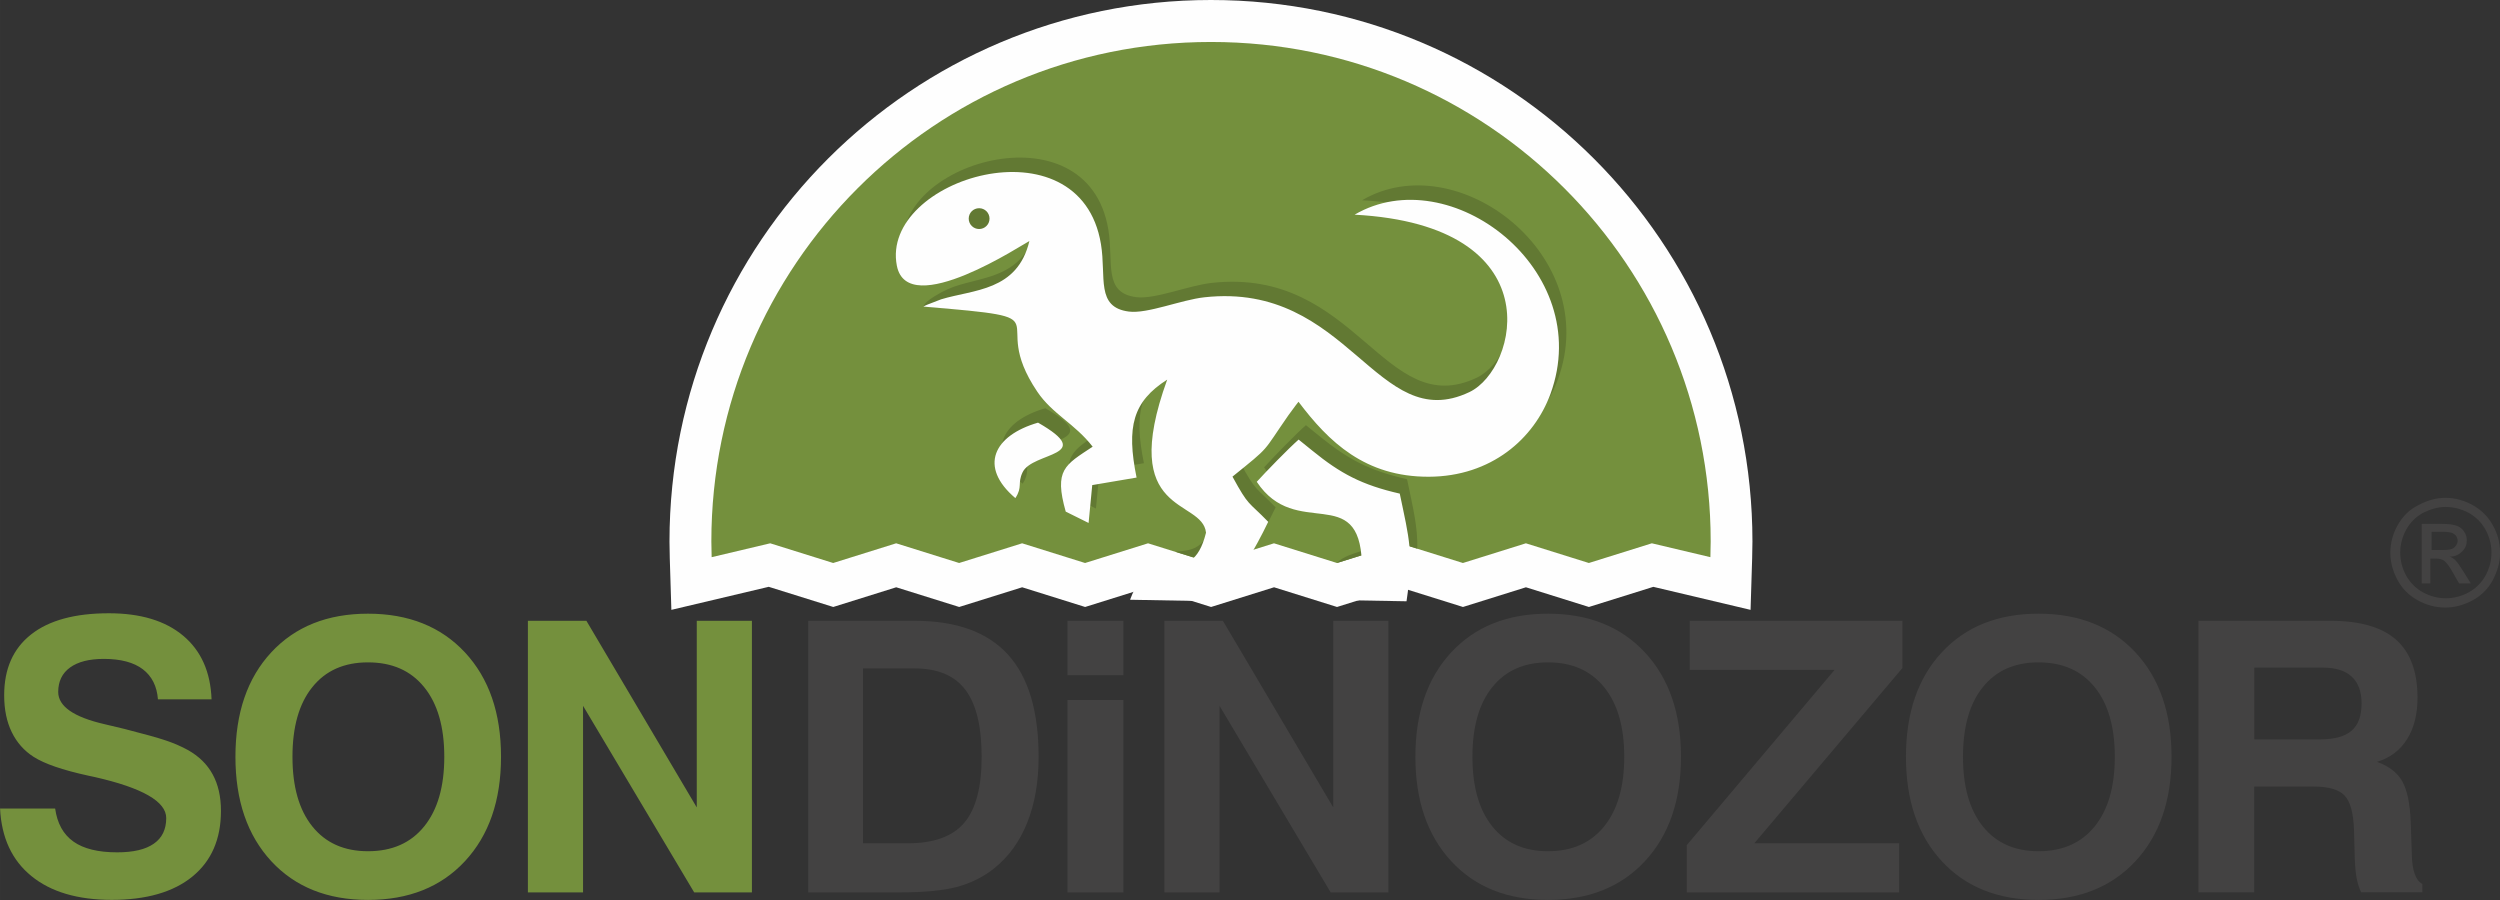
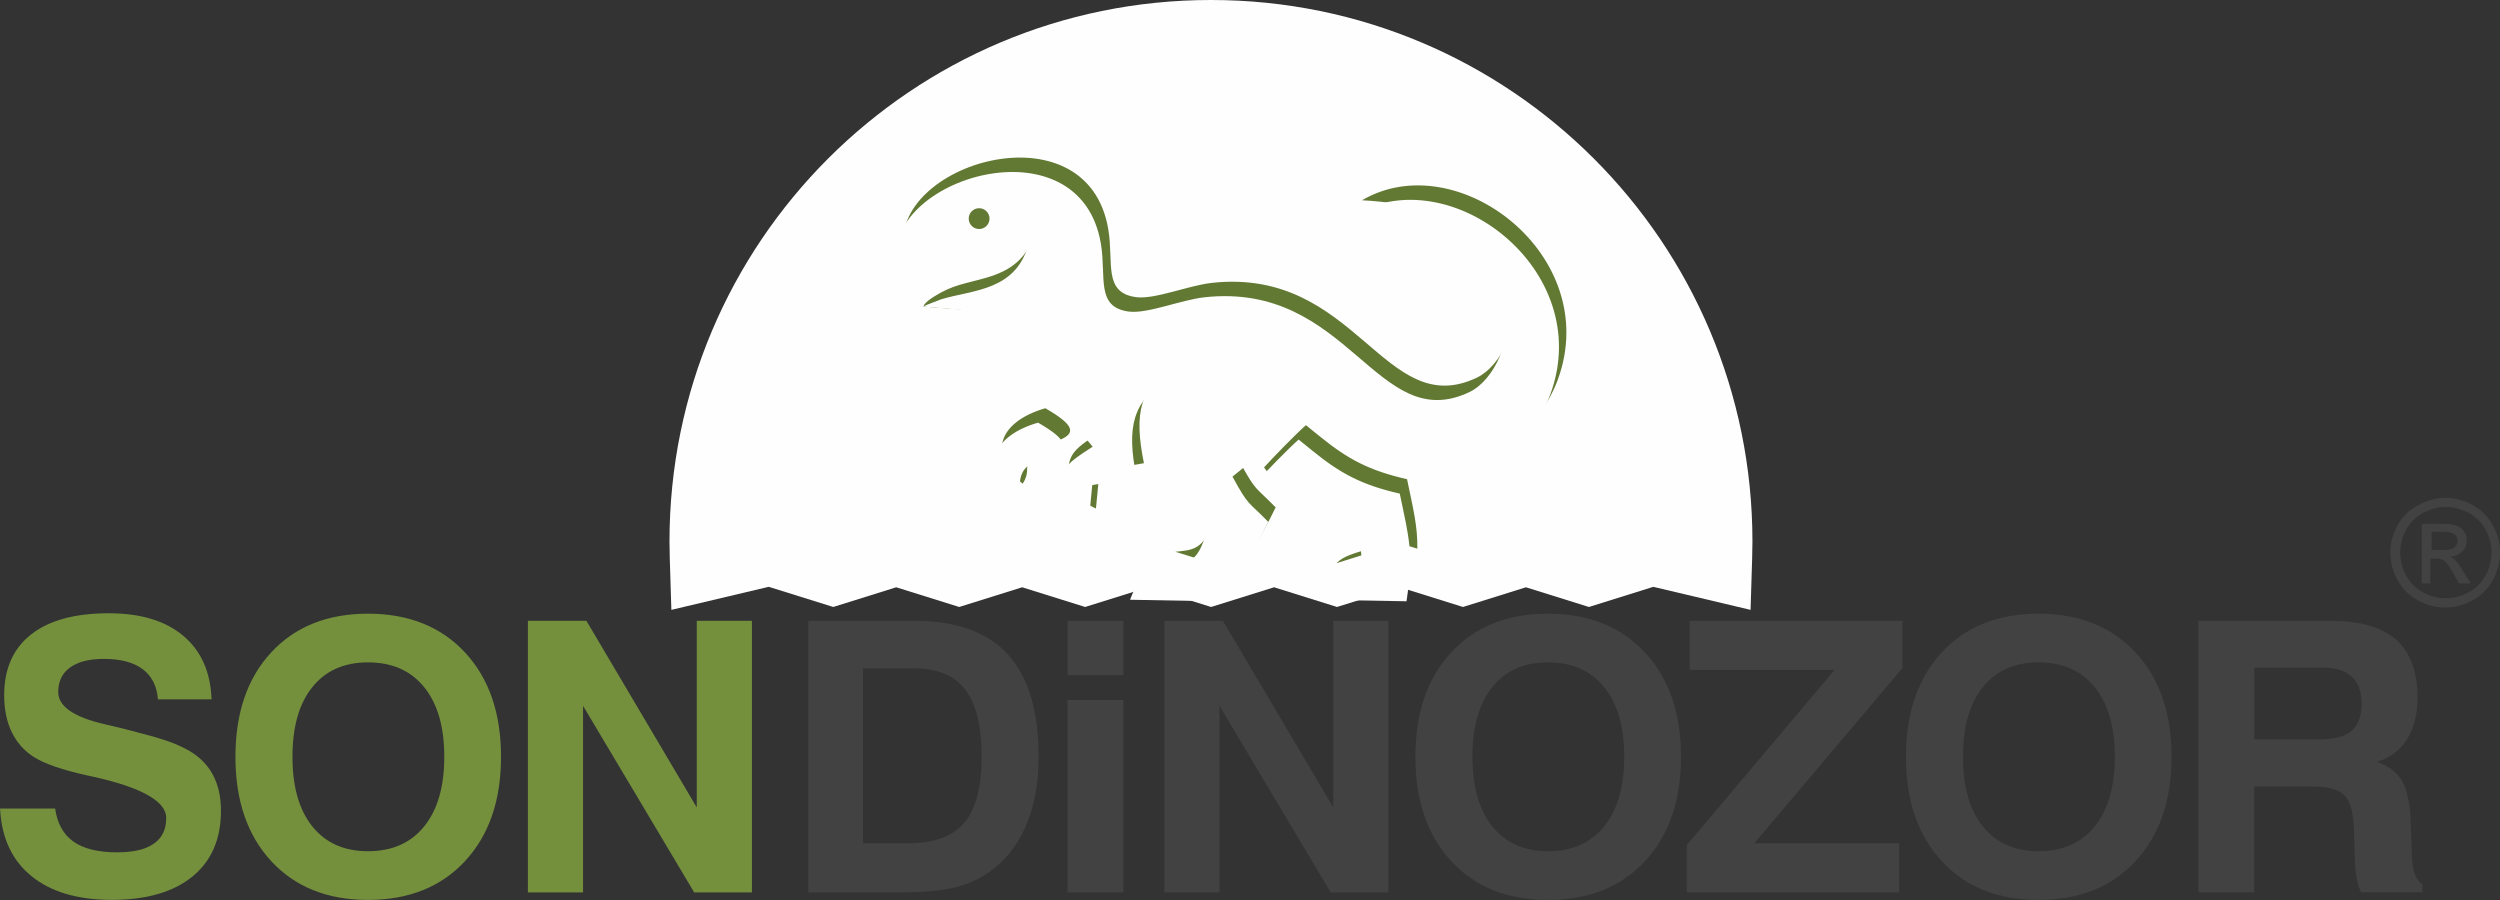
<svg xmlns="http://www.w3.org/2000/svg" xml:space="preserve" width="77.422mm" height="27.871mm" version="1.1" style="shape-rendering:geometricPrecision; text-rendering:geometricPrecision; image-rendering:optimizeQuality; fill-rule:evenodd; clip-rule:evenodd" viewBox="0 0 42518 15306">
  <rect x="0" y="0" width="42518" height="15306" fill="#333333" stroke="none" />
  <defs>
    <style type="text/css">
   
    .fil0 {fill:#FEFEFE}
    .fil1 {fill:#74903D}
    .fil5 {fill:#FEFEFE;fill-rule:nonzero}
    .fil4 {fill:#434242;fill-rule:nonzero}
    .fil2 {fill:#627933;fill-rule:nonzero}
    .fil3 {fill:#74903D;fill-rule:nonzero}
   
  </style>
  </defs>
  <g id="Layer_x0020_1">
    <path class="fil0" d="M28120 9980l-1097 343 -1071 -335 -1071 335 -1071 -335 -1071 335 -1071 -335 -1071 335 -1071 -335 -1071 335 -1071 -335 -1071 335 -1071 -335 -1071 335 -1097 -343 -1656 392 -27 -874c-3,-96 -5,-193 -5,-289 0,-5086 4123,-9209 9209,-9209 5086,0 9209,4123 9209,9209 0,96 -2,193 -5,289l-27 874 -1656 -392z" />
-     <path class="fil1" d="M20599 714c4692,0 8495,3803 8495,8495 0,89 -2,178 -5,267l-996 -236 -1071 335 -1071 -335 -1071 335 -1071 -335 -1071 335 -1071 -335 -1071 335 -1071 -335 -1071 335 -1071 -335 -1071 335 -1071 -335 -1071 335 -1071 -335 -996 236c-3,-89 -5,-178 -5,-267 0,-4692 3803,-8495 8495,-8495z" />
    <path class="fil2" d="M24105 9332l-294 -92 -1071 335 -5 -2c117,-115 274,-157 551,-240 -43,-1386 -1123,-379 -1788,-1384 158,-174 542,-569 712,-718l234 189c479,390 841,583 1486,730 110,528 180,801 175,1182zm-2804 23l-702 219 -609 -190c261,-29 508,-14 646,-568 -61,-594 -1510,-261 -660,-2604 -584,373 -697,799 -521,1666l-754 127 -62 644 -389 -193c-200,-713 -14,-791 458,-1104 -302,-390 -687,-556 -942,-936 -885,-1317 455,-991 -2063,-1202 11,-6 -7,-52 189,-174 329,-206 536,-214 890,-319 374,-111 714,-299 850,-866 -74,30 -2069,1361 -2253,419 -289,-1479 3117,-2518 3471,-368 93,565 -92,1075 475,1148 315,41 887,-199 1285,-243 2461,-270 2927,2364 4507,1612 823,-392 1429,-2835 -1953,-3017 1619,-951 4100,939 3332,3045 -278,763 -1008,1407 -2070,1411 -1082,4 -1702,-591 -2216,-1275 -15,18 -35,44 -44,56l-127 171c-456,656 -291,511 -952,1046 285,520 259,409 608,769 -115,240 -252,489 -394,724zm-3909 -1128c128,-195 31,-248 124,-441 169,-351 1275,-263 262,-843 -757,219 -1014,751 -386,1284zm-616 -4931c98,0 177,79 177,177 0,98 -79,177 -177,177 -98,0 -177,-79 -177,-177 0,-98 79,-177 177,-177z" />
    <path class="fil3" d="M0 13751l938 0c35,253 139,440 311,562 171,122 420,183 744,183 275,0 484,-49 624,-148 140,-97 210,-243 210,-435 0,-281 -403,-512 -1208,-696l-28 -6c-20,-4 -54,-12 -97,-21 -430,-94 -738,-200 -922,-318 -163,-104 -287,-245 -373,-422 -86,-177 -128,-385 -128,-626 0,-450 153,-794 458,-1034 305,-240 745,-360 1322,-360 540,0 961,127 1266,383 304,256 464,616 481,1081l-912 0c-17,-224 -103,-394 -257,-512 -155,-117 -375,-176 -662,-176 -248,0 -440,48 -575,146 -135,97 -202,237 -202,416 0,244 262,427 787,548 142,34 253,60 332,79 337,86 576,152 717,200 140,48 263,102 368,160 188,105 329,243 423,415 94,172 141,379 141,620 0,481 -162,853 -486,1118 -324,264 -782,396 -1370,396 -581,0 -1038,-135 -1368,-405 -331,-269 -509,-653 -533,-1150zm4974 -880c0,509 112,903 338,1184 226,282 542,422 946,422 410,0 728,-140 956,-422 228,-282 342,-676 342,-1184 0,-509 -114,-903 -342,-1184 -228,-282 -546,-422 -956,-422 -405,0 -721,140 -946,421 -226,279 -338,675 -338,1185zm-970 0c0,-746 203,-1339 610,-1777 407,-438 955,-657 1645,-657 689,0 1240,220 1648,658 409,440 614,1031 614,1776 0,744 -205,1336 -614,1776 -408,439 -958,658 -1648,658 -690,0 -1238,-219 -1645,-658 -407,-440 -610,-1032 -610,-1776zm4974 2306l0 -4619 995 0 1877 3174 0 -3174 938 0 0 4619 -982 0 -1890 -3173 0 3173 -938 0z" />
-     <path class="fil4" d="M14678 14342l762 0c441,0 761,-116 958,-347 198,-231 297,-606 297,-1124 0,-517 -92,-896 -276,-1139 -184,-243 -471,-364 -863,-364l-878 0 0 2974zm-932 835l0 -4619 1809 0c710,0 1239,192 1587,574 348,382 522,963 522,1740 0,423 -64,794 -193,1117 -128,322 -316,581 -560,777 -184,147 -394,252 -628,316 -233,63 -562,95 -985,95l-1553 0zm4409 0l0 -3272 951 0 0 3272 -951 0zm0 -3694l0 -925 951 0 0 925 -951 0zm1648 3694l0 -4619 995 0 1877 3174 0 -3174 938 0 0 4619 -982 0 -1890 -3173 0 3173 -938 0zm5239 -2306c0,509 112,903 338,1184 226,282 542,422 946,422 410,0 728,-140 956,-422 228,-282 342,-676 342,-1184 0,-509 -114,-903 -342,-1184 -228,-282 -546,-422 -956,-422 -405,0 -721,140 -946,421 -226,279 -338,675 -338,1185zm-970 0c0,-746 203,-1339 610,-1777 407,-438 955,-657 1645,-657 689,0 1240,220 1648,658 409,440 614,1031 614,1776 0,744 -205,1336 -614,1776 -408,439 -958,658 -1648,658 -690,0 -1238,-219 -1645,-658 -407,-440 -610,-1032 -610,-1776zm4615 2306l0 -803 2514 -2981 -2464 0 0 -835 3618 0 0 803 -2519 2981 2463 0 0 835 -3611 0zm4698 -2306c0,509 112,903 338,1184 226,282 542,422 946,422 410,0 728,-140 956,-422 228,-282 342,-676 342,-1184 0,-509 -114,-903 -342,-1184 -228,-282 -546,-422 -956,-422 -405,0 -721,140 -946,421 -226,279 -338,675 -338,1185zm-970 0c0,-746 203,-1339 610,-1777 407,-438 955,-657 1645,-657 689,0 1240,220 1648,658 409,440 614,1031 614,1776 0,744 -205,1336 -614,1776 -408,439 -958,658 -1648,658 -690,0 -1238,-219 -1645,-658 -407,-440 -610,-1032 -610,-1776zm5925 -296l1118 0c243,0 422,-49 535,-147 115,-99 171,-253 171,-464 0,-200 -56,-352 -166,-455 -111,-104 -276,-155 -497,-155l-1162 0 0 1221zm-951 2602l0 -4619 2242 0c504,0 877,107 1120,322 243,215 364,545 364,987 0,282 -59,517 -178,705 -118,188 -288,317 -511,385 200,72 343,180 427,326 85,147 133,375 146,684l19 546c0,4 0,11 0,19 6,276 66,443 180,502l0 141 -1041 0c-33,-65 -59,-145 -77,-240 -17,-95 -28,-209 -32,-340l-13 -487c-11,-287 -64,-480 -162,-580 -97,-101 -273,-151 -526,-151l-1009 0 0 1799 -951 0z" />
+     <path class="fil4" d="M14678 14342l762 0c441,0 761,-116 958,-347 198,-231 297,-606 297,-1124 0,-517 -92,-896 -276,-1139 -184,-243 -471,-364 -863,-364l-878 0 0 2974m-932 835l0 -4619 1809 0c710,0 1239,192 1587,574 348,382 522,963 522,1740 0,423 -64,794 -193,1117 -128,322 -316,581 -560,777 -184,147 -394,252 -628,316 -233,63 -562,95 -985,95l-1553 0zm4409 0l0 -3272 951 0 0 3272 -951 0zm0 -3694l0 -925 951 0 0 925 -951 0zm1648 3694l0 -4619 995 0 1877 3174 0 -3174 938 0 0 4619 -982 0 -1890 -3173 0 3173 -938 0zm5239 -2306c0,509 112,903 338,1184 226,282 542,422 946,422 410,0 728,-140 956,-422 228,-282 342,-676 342,-1184 0,-509 -114,-903 -342,-1184 -228,-282 -546,-422 -956,-422 -405,0 -721,140 -946,421 -226,279 -338,675 -338,1185zm-970 0c0,-746 203,-1339 610,-1777 407,-438 955,-657 1645,-657 689,0 1240,220 1648,658 409,440 614,1031 614,1776 0,744 -205,1336 -614,1776 -408,439 -958,658 -1648,658 -690,0 -1238,-219 -1645,-658 -407,-440 -610,-1032 -610,-1776zm4615 2306l0 -803 2514 -2981 -2464 0 0 -835 3618 0 0 803 -2519 2981 2463 0 0 835 -3611 0zm4698 -2306c0,509 112,903 338,1184 226,282 542,422 946,422 410,0 728,-140 956,-422 228,-282 342,-676 342,-1184 0,-509 -114,-903 -342,-1184 -228,-282 -546,-422 -956,-422 -405,0 -721,140 -946,421 -226,279 -338,675 -338,1185zm-970 0c0,-746 203,-1339 610,-1777 407,-438 955,-657 1645,-657 689,0 1240,220 1648,658 409,440 614,1031 614,1776 0,744 -205,1336 -614,1776 -408,439 -958,658 -1648,658 -690,0 -1238,-219 -1645,-658 -407,-440 -610,-1032 -610,-1776zm5925 -296l1118 0c243,0 422,-49 535,-147 115,-99 171,-253 171,-464 0,-200 -56,-352 -166,-455 -111,-104 -276,-155 -497,-155l-1162 0 0 1221zm-951 2602l0 -4619 2242 0c504,0 877,107 1120,322 243,215 364,545 364,987 0,282 -59,517 -178,705 -118,188 -288,317 -511,385 200,72 343,180 427,326 85,147 133,375 146,684l19 546c0,4 0,11 0,19 6,276 66,443 180,502l0 141 -1041 0c-33,-65 -59,-145 -77,-240 -17,-95 -28,-209 -32,-340l-13 -487c-11,-287 -64,-480 -162,-580 -97,-101 -273,-151 -526,-151l-1009 0 0 1799 -951 0z" />
    <path class="fil4" d="M41597 8467c155,0 311,44 455,123 145,78 267,199 344,344 89,155 123,310 123,466 0,167 -44,310 -123,466 -78,145 -199,267 -344,344 -145,78 -300,123 -466,123 -167,0 -322,-44 -466,-123 -145,-78 -267,-199 -344,-344 -78,-145 -123,-300 -123,-466 0,-167 44,-322 123,-466 89,-155 199,-267 356,-344 145,-78 300,-123 454,-123l12 0 0 0zm0 155c-133,0 -255,34 -388,100 -123,67 -222,167 -288,289 -66,123 -100,255 -100,388 0,133 34,267 100,388 67,123 167,222 288,288 123,67 255,100 388,100 133,0 267,-34 388,-100 123,-67 222,-167 288,-288 67,-123 100,-255 100,-388 0,-133 -34,-267 -100,-388 -66,-123 -167,-222 -288,-289 -123,-66 -255,-100 -388,-100zm-410 1299l0 -1011 344 0c123,0 199,12 255,34 56,22 100,56 123,100 34,44 44,100 44,145 0,78 -22,133 -78,189 -56,56 -123,89 -211,89 34,12 67,34 89,55 44,44 89,111 145,201l123 199 -199 0 -89 -155c-66,-123 -123,-199 -167,-233 -34,-22 -78,-34 -133,-34l-100 0 0 422 -167 0 22 0 0 0zm167 -567l199 0c100,0 155,-12 189,-44 34,-34 56,-67 56,-111 0,-34 -12,-56 -22,-78 -12,-22 -44,-44 -66,-55 -34,-12 -89,-22 -167,-22l-189 0 0 300 0 12 0 -1z" />
    <path class="fil5" d="M17507 4100c-205,855 -951,822 -1502,991l-228 88c-18,8 -51,21 -74,35 2518,211 1052,130 1938,1447 255,380 641,546 942,936 -473,313 -659,391 -458,1104l389 193 62 -644 754 -128c-176,-867 -63,-1293 521,-1666 -849,2343 599,2010 660,2604 -259,1034 -897,86 -1292,1140l1539 28c271,-369 584,-879 811,-1353 -349,-360 -324,-249 -608,-769 662,-535 496,-390 953,-1046l126 -171c9,-12 29,-38 44,-56 514,683 1133,1278 2216,1275 1063,-4 1792,-648 2070,-1411 768,-2107 -1713,-3996 -3332,-3046 3382,182 2777,2625 1953,3017 -1581,752 -2047,-1882 -4507,-1612 -399,44 -970,284 -1285,243 -567,-73 -382,-584 -475,-1148 -354,-2150 -3760,-1111 -3471,368 184,941 2179,-390 2253,-419zm3867 4094c665,1005 1745,-2 1788,1384 -468,140 -595,163 -759,621l1518 27c123,-830 47,-1054 -115,-1831 -644,-147 -1007,-340 -1486,-730l-234 -189c-170,149 -554,544 -712,718zm-4106 278c128,-195 31,-248 124,-441 169,-351 1275,-263 262,-843 -757,219 -1014,751 -385,1284zm-616 -4931c98,0 177,79 177,177 0,98 -79,177 -177,177 -98,0 -177,-79 -177,-177 0,-98 79,-177 177,-177z" />
  </g>
</svg>